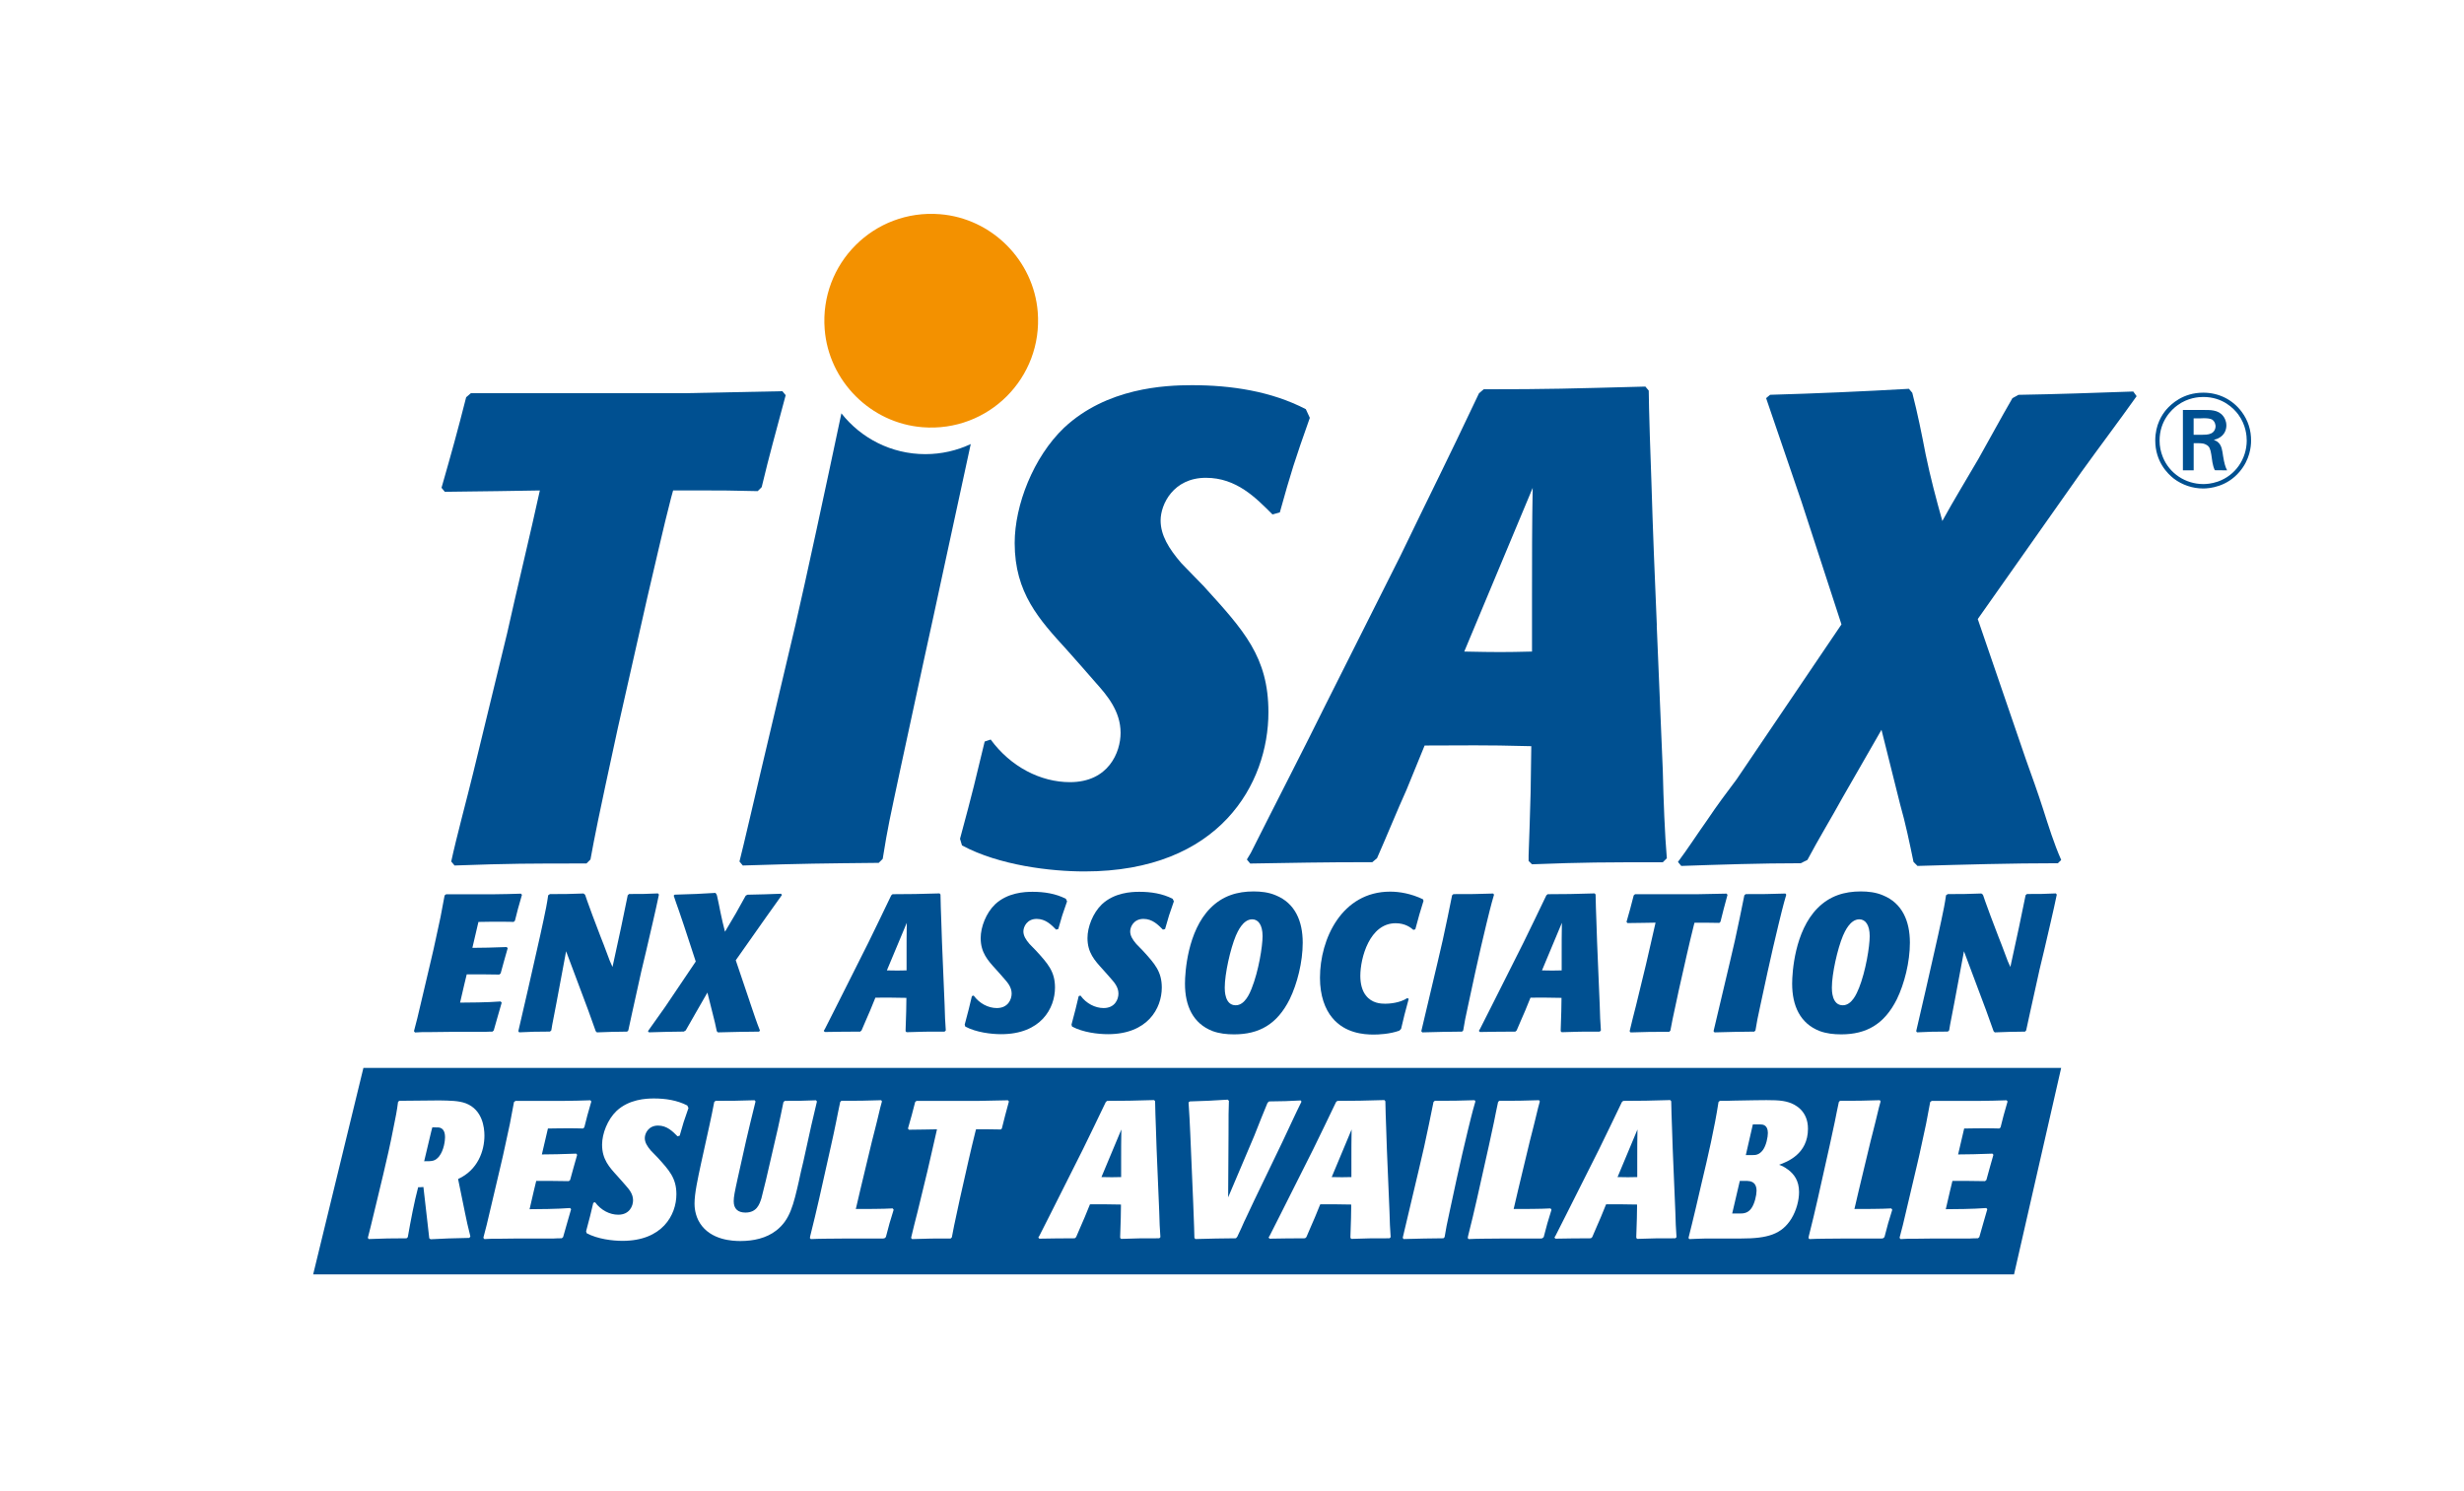
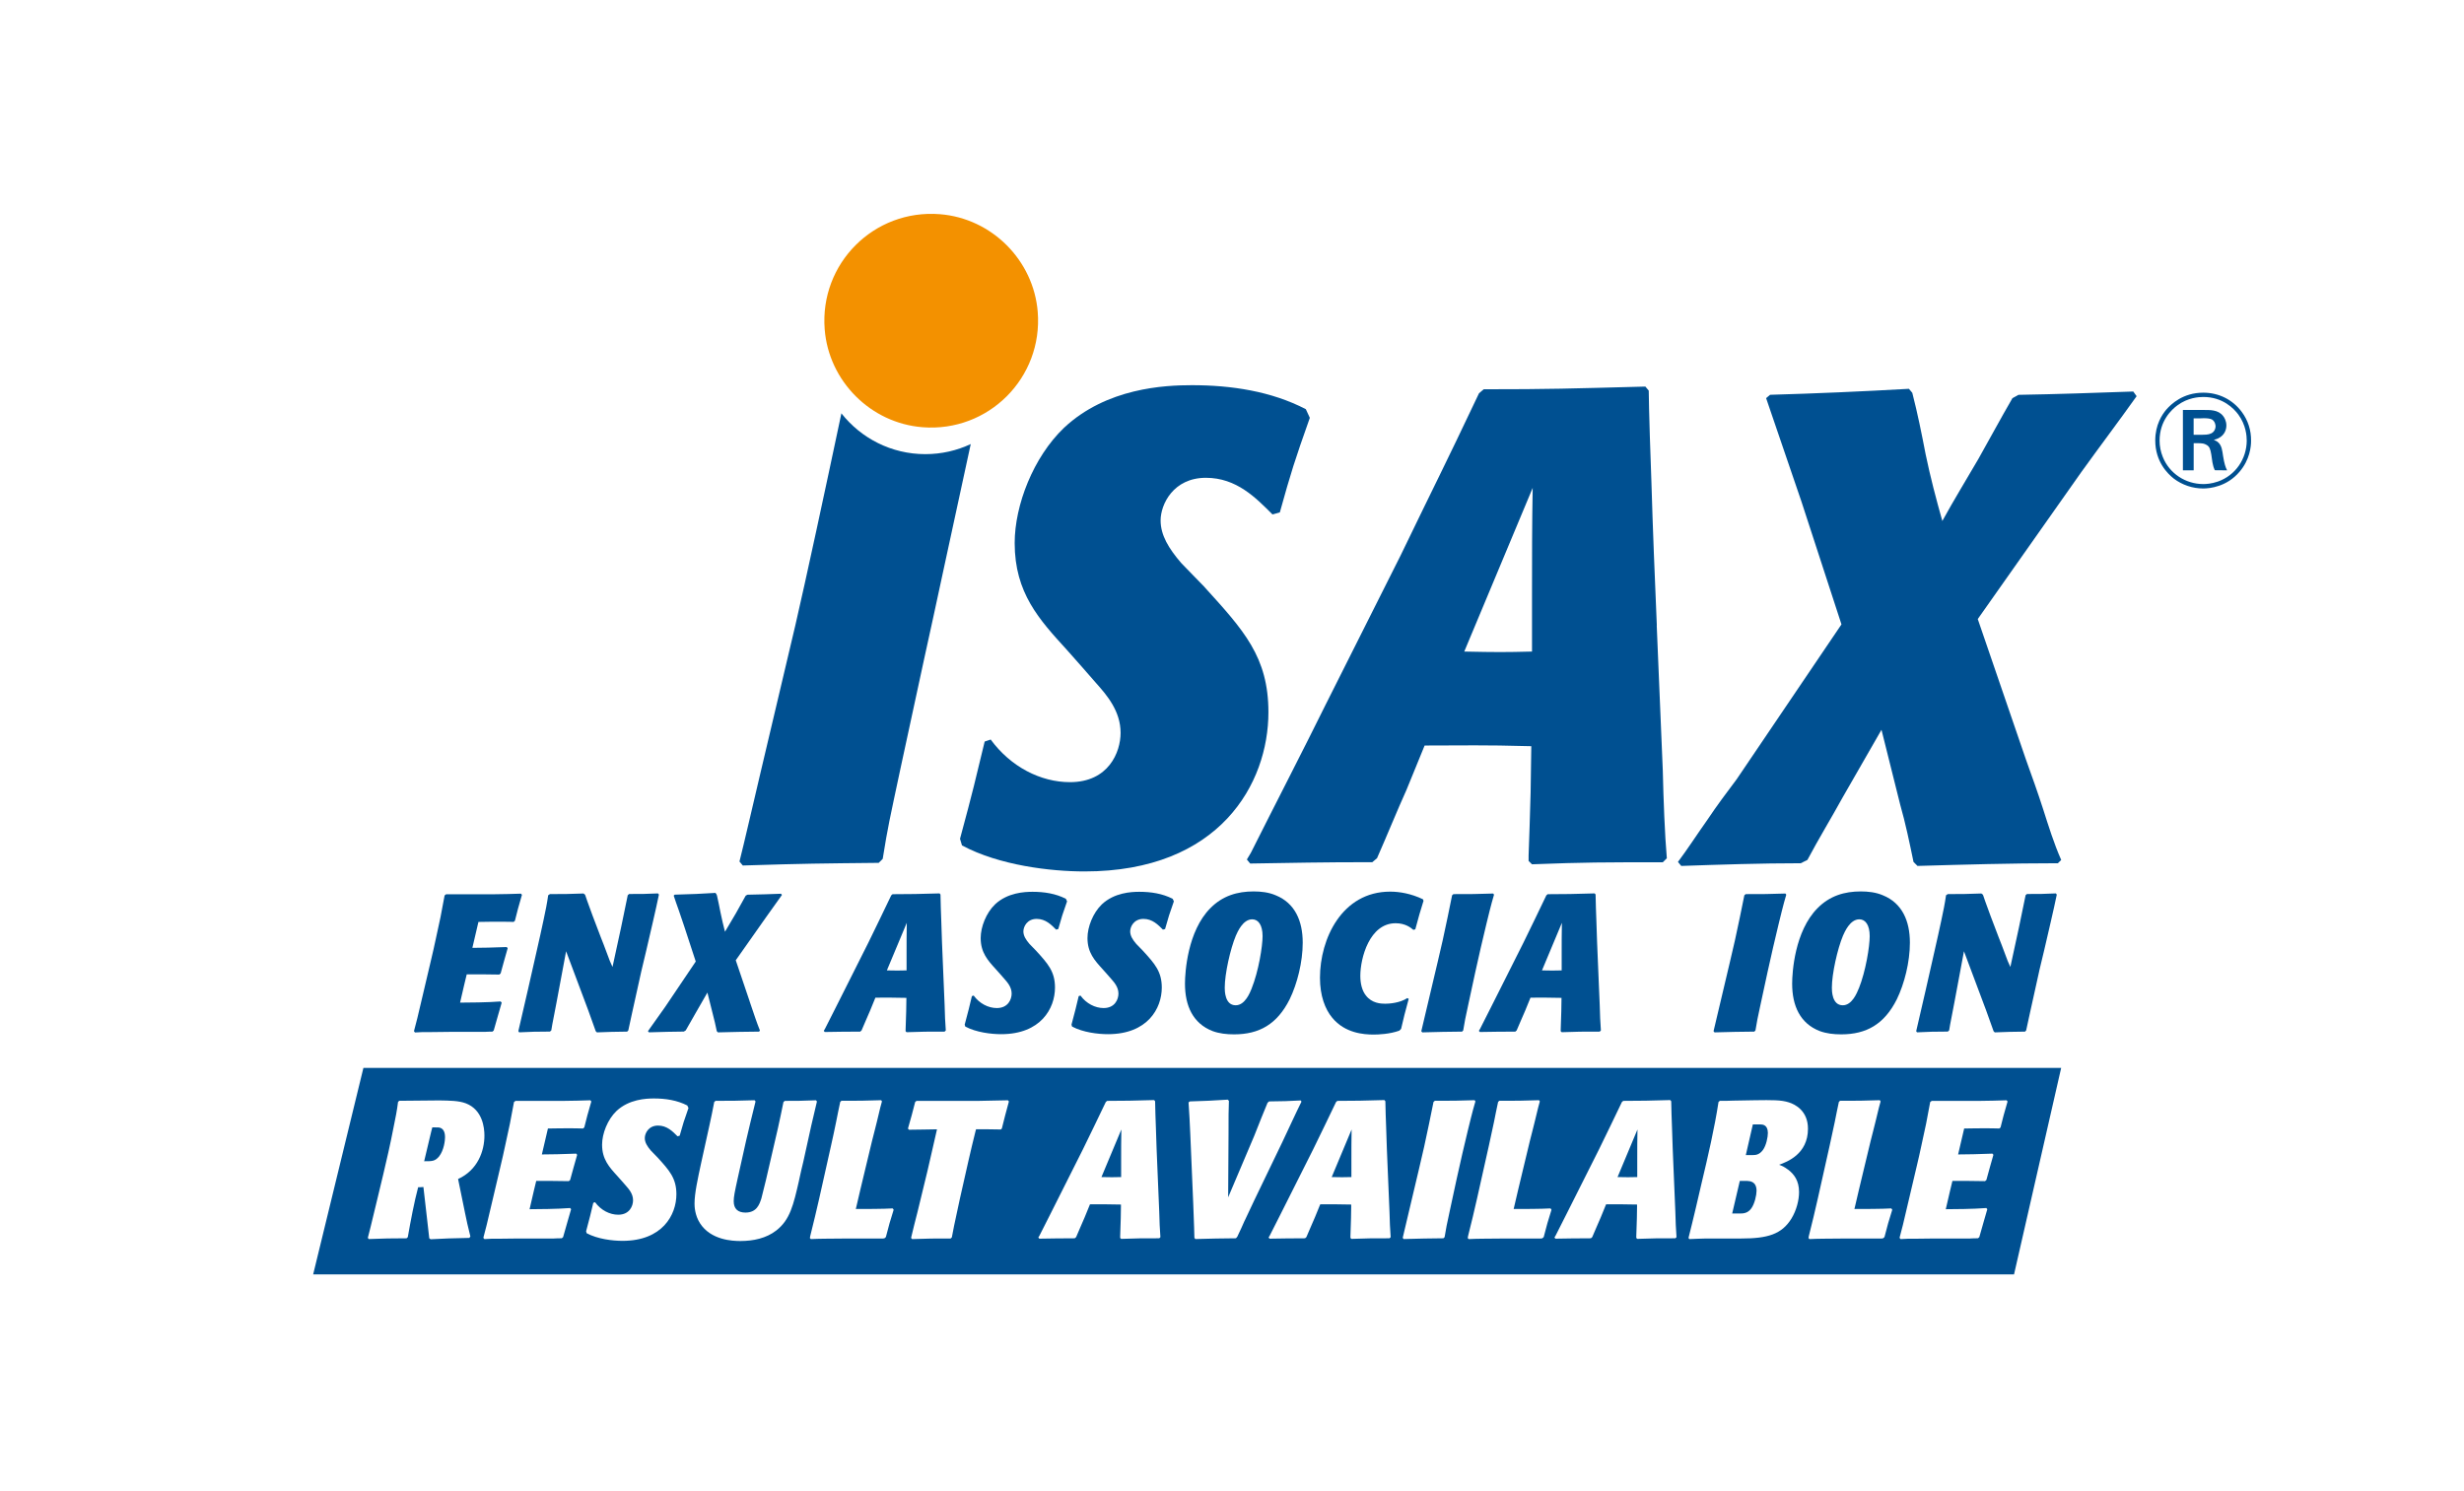
<svg xmlns="http://www.w3.org/2000/svg" id="Ebene_1" data-name="Ebene 1" version="1.1" viewBox="0 0 585.55 354.33">
  <defs>
    <style>
      .cls-1 {
        fill: none;
      }

      .cls-1, .cls-2, .cls-3 {
        stroke-width: 0px;
      }

      .cls-2 {
        fill: #005091;
      }

      .cls-3 {
        fill: #f39100;
      }
    </style>
  </defs>
  <g id="TISAX_now_Result" data-name="TISAX® now Result">
    <g>
      <path class="cls-2" d="M119.23,238.29c-.56,1.85-1.02,3.61-1.9,6.63l-.32.28c-.88,0-.97,0-1.85.05h-8.34c-1.44,0-2.87.05-4.31.05-1.99,0-2.78,0-3.89.09l-.23-.28c0-.14.05-.28.09-.42.46-1.62.69-2.64,2.13-8.76l1.81-7.69c.42-1.71.79-3.43,1.16-5.14l1.11-5.14c.14-.74.83-4.36.97-5.14l.37-.28h11.58c1.02,0,2.04-.05,3.1-.05,1.9-.05,2.13-.05,3.1-.09l.23.28c-.83,2.83-1.11,3.89-1.67,6.16l-.32.28c-.28,0-1.11-.05-2.6-.05-1.67,0-3.85,0-5.75.05l-1.44,6.16,3.66-.05c1.48-.05,3.01-.09,4.5-.14l.23.28c-.56,1.9-1.21,4.31-1.67,5.98l-.32.28c-.23,0-3.48-.05-3.89-.05h-3.85l-.56,2.32c-.14.65-.88,3.71-1.02,4.4l4.36-.05c2.41-.05,3.06-.09,5.28-.23l.23.28Z" />
      <path class="cls-2" d="M152.41,230.82c-2.27,10.2-2.64,11.96-3.1,14.09l-.28.28c-3.15.05-4.31.05-7.18.18l-.28-.28c-.23-.7-1.48-4.12-1.76-4.91l-5.28-14.09-2.27,12.14c-.23,1.11-.42,2.27-.65,3.38-.37,1.9-.42,2.13-.6,3.29l-.32.28c-3.34,0-4.45.05-7.32.18l-.19-.28c.65-2.73,1.62-7.09,2.27-9.82l2.13-9.41c.56-2.41,1.07-4.77,1.58-7.14s.83-3.94,1.11-5.93l.42-.28c3.48,0,4.22,0,7.97-.14l.37.28.09.23c.19.65.37,1.07,1.71,4.77l1.9,5c.51,1.25.97,2.5,1.44,3.75.74,1.99.83,2.27,1.39,3.43l2.04-9.41c.51-2.55,1.11-5.47,1.58-7.65l.32-.28c3.15,0,3.85,0,6.86-.14l.23.28c-.74,3.66-2.13,9.45-2.97,13.12l-1.2,5.05Z" />
      <path class="cls-2" d="M178.13,237.96c1.11,3.29,1.76,5.24,2.46,6.95l-.19.28c-4.12.05-5.14.05-9.78.18l-.28-.28c-.42-1.95-.46-2.18-.93-3.99l-1.3-5.19-2.69,4.68c-.7,1.25-1.16,2.04-2.46,4.31l-.46.28c-3.48.05-4.36.05-8.29.18l-.23-.28c1.16-1.58,2.92-4.17,4.08-5.75l7.28-10.8-2.78-8.48c-.42-1.21-.79-2.36-1.21-3.57-.23-.56-1.16-3.34-1.25-3.61l.23-.23c4.68-.14,5.79-.18,9.69-.42.23.28.28.33.37.65.32,1.34.56,2.69.83,3.99.42,1.99.56,2.59,1.07,4.59.37-.65,2.18-3.71,2.6-4.4.32-.6,1.95-3.52,2.32-4.17l.42-.23c3.85-.09,4.45-.09,7.97-.23l.23.28c-.56.79-.65.88-3.8,5.33l-7.18,10.2,3.29,9.73Z" />
      <path class="cls-2" d="M223.5,212.61c0,.93.14,5.33.19,6.35.09,3.29.23,6.58.37,9.87l.42,10.01c.05,2.04.14,4.45.28,6.07l-.28.28c-4.12,0-5.33,0-9.04.14l-.23-.23v-.37c.05-1.39.09-2.5.14-4.36l.05-3.2c-3.48-.09-4.45-.05-7.37-.05l-1.25,3.06c-.65,1.44-1.34,3.15-2.04,4.73l-.32.28c-3.66,0-5.38.05-8.43.09l-.23-.28.28-.46c1.53-3.06,3.8-7.46,5.14-10.19l5.19-10.33c2.55-5.28,2.87-5.84,5.42-11.21l.32-.28c4.63,0,5.84-.05,11.17-.19l.23.28ZM210.76,230.64c2.27.05,2.78.05,4.68,0v-3.85c0-2.41,0-5.05.05-7.46l-4.73,11.31Z" />
      <path class="cls-2" d="M250.98,220.95c-1.16-1.16-2.5-2.55-4.63-2.55-2.27,0-3.15,1.85-3.15,2.97,0,1.02.56,1.95,1.44,2.97.23.23,1.34,1.39,1.62,1.67,2.73,3.01,4.45,4.87,4.45,8.71,0,4.96-3.38,11.08-12.79,11.08-2.36,0-5.93-.42-8.53-1.81l-.14-.46c.93-3.43,1.07-4.08,1.71-6.77l.42-.14c1.39,1.9,3.48,2.97,5.51,2.97,2.69,0,3.52-2.09,3.52-3.43,0-1.53-.97-2.64-1.71-3.48l-.97-1.11c-.37-.42-.69-.79-1.07-1.2-1.9-2.09-3.61-3.94-3.61-7.42,0-2.64,1.3-5.98,3.43-8.02,2.97-2.78,7-2.97,8.9-2.97,2.73,0,5.51.42,7.92,1.67l.28.6c-1.07,3.01-1.3,3.75-2.09,6.58l-.51.14Z" />
      <path class="cls-2" d="M276.36,220.95c-1.16-1.16-2.5-2.55-4.63-2.55-2.27,0-3.15,1.85-3.15,2.97,0,1.02.56,1.95,1.44,2.97.23.23,1.34,1.39,1.62,1.67,2.73,3.01,4.45,4.87,4.45,8.71,0,4.96-3.38,11.08-12.79,11.08-2.36,0-5.93-.42-8.53-1.81l-.14-.46c.93-3.43,1.07-4.08,1.71-6.77l.42-.14c1.39,1.9,3.48,2.97,5.51,2.97,2.69,0,3.52-2.09,3.52-3.43,0-1.53-.97-2.64-1.71-3.48l-.97-1.11c-.37-.42-.69-.79-1.07-1.2-1.9-2.09-3.61-3.94-3.61-7.42,0-2.64,1.3-5.98,3.43-8.02,2.97-2.78,7-2.97,8.9-2.97,2.73,0,5.51.42,7.92,1.67l.28.6c-1.07,3.01-1.3,3.75-2.09,6.58l-.51.14Z" />
      <path class="cls-2" d="M306.48,237.5c-2.97,5.93-7.23,8.34-13.21,8.34-1.81,0-3.52-.19-5.14-.79-4.63-1.81-6.53-5.98-6.53-11.26,0-2.69.6-12.47,6.02-17.93,2.92-2.97,6.44-3.99,10.29-3.99,1.71,0,3.57.19,5.28.93,4.54,1.85,6.39,6.07,6.39,11.26,0,4.59-1.3,9.73-3.1,13.44ZM297.44,234.95c1.67-4.17,2.6-10.06,2.6-12.46,0-2.64-1.02-3.99-2.46-3.99-2.22,0-3.48,2.97-3.89,3.89-1.3,3.1-2.64,9.04-2.64,12.37,0,.65,0,4.17,2.6,4.17,2.22,0,3.38-2.97,3.8-3.99Z" />
      <path class="cls-2" d="M334.77,237.4c-.93,3.38-1.16,4.36-1.81,7.14l-.42.42c-2.27.83-5,.93-6.12.93-2.32,0-6.81-.32-9.82-3.99-1.71-2.04-2.92-5.24-2.92-9.5,0-9.31,5.24-20.48,16.68-20.48,2.22,0,4.96.46,7.79,1.81l.14.37c-.88,2.92-1.11,3.52-1.95,6.77l-.46.14c-.65-.56-1.95-1.58-4.22-1.58-6.21,0-8.39,8.29-8.39,12.51,0,1.85.42,3.52,1.3,4.63,1.44,1.9,3.57,1.99,4.63,1.99.83,0,3.43-.14,5.24-1.34l.32.18Z" />
      <path class="cls-2" d="M348.97,238.56c-.79,3.71-.88,4.03-1.25,6.35l-.28.28c-4.08.05-5,.05-9.45.18l-.23-.28c.23-.88,1.25-5.28,1.48-6.26l2.41-10.19c1.07-4.59,1.34-5.65,2.36-10.61.23-1.11.74-3.52,1.07-5.24l.32-.28c4.26,0,5.28,0,9.45-.14l.19.28c-.7,2.32-1.48,5.61-1.81,6.95-1.11,4.63-1.53,6.44-2.64,11.45l-1.62,7.51Z" />
      <path class="cls-2" d="M379.18,212.61c0,.93.14,5.33.19,6.35.09,3.29.23,6.58.37,9.87l.42,10.01c.05,2.04.14,4.45.28,6.07l-.28.28c-4.12,0-5.33,0-9.04.14l-.23-.23v-.37c.05-1.39.09-2.5.14-4.36l.05-3.2c-3.48-.09-4.45-.05-7.37-.05l-1.25,3.06c-.65,1.44-1.34,3.15-2.04,4.73l-.32.28c-3.66,0-5.38.05-8.43.09l-.23-.28.28-.46c1.53-3.06,3.8-7.46,5.14-10.19l5.19-10.33c2.55-5.28,2.87-5.84,5.42-11.21l.32-.28c4.63,0,5.84-.05,11.17-.19l.23.28ZM366.44,230.64c2.27.05,2.78.05,4.68,0v-3.85c0-2.41,0-5.05.05-7.46l-4.73,11.31Z" />
-       <path class="cls-2" d="M398.85,235.83c-1.44,6.63-1.58,7.37-1.9,9.13l-.28.28c-4.03,0-5.24,0-9.17.14l-.23-.28c.37-1.71,1.11-4.45,1.53-6.16l2.36-9.73c.6-2.73,1.67-7.14,2.27-9.92l-2.92.05c-.56,0-3.2.05-3.75.05l-.23-.28c.74-2.59,1.07-3.75,1.71-6.3l.32-.28h14.83c1.95-.05,4.96-.09,6.91-.14l.23.28c-.79,2.97-1.07,3.89-1.67,6.4l-.28.28c-2.13-.05-2.36-.05-3.43-.05h-2.46c-.05.19-.09.32-.14.51-.51,1.95-1.21,5.05-1.67,7l-2.04,9.04Z" />
      <path class="cls-2" d="M418.42,238.56c-.79,3.71-.88,4.03-1.25,6.35l-.28.28c-4.08.05-5,.05-9.45.18l-.23-.28c.23-.88,1.25-5.28,1.48-6.26l2.41-10.19c1.07-4.59,1.34-5.65,2.36-10.61.23-1.11.74-3.52,1.07-5.24l.32-.28c4.26,0,5.28,0,9.45-.14l.19.28c-.7,2.32-1.48,5.61-1.81,6.95-1.11,4.63-1.53,6.44-2.64,11.45l-1.62,7.51Z" />
      <path class="cls-2" d="M450.77,237.5c-2.97,5.93-7.23,8.34-13.21,8.34-1.81,0-3.52-.19-5.14-.79-4.63-1.81-6.53-5.98-6.53-11.26,0-2.69.6-12.47,6.02-17.93,2.92-2.97,6.44-3.99,10.29-3.99,1.71,0,3.57.19,5.28.93,4.54,1.85,6.39,6.07,6.39,11.26,0,4.59-1.3,9.73-3.1,13.44ZM441.73,234.95c1.67-4.17,2.59-10.06,2.59-12.46,0-2.64-1.02-3.99-2.46-3.99-2.22,0-3.48,2.97-3.89,3.89-1.3,3.1-2.64,9.04-2.64,12.37,0,.65,0,4.17,2.59,4.17,2.22,0,3.38-2.97,3.8-3.99Z" />
      <path class="cls-2" d="M484.6,230.82c-2.27,10.2-2.64,11.96-3.1,14.09l-.28.28c-3.15.05-4.31.05-7.18.18l-.28-.28c-.23-.7-1.48-4.12-1.76-4.91l-5.28-14.09-2.27,12.14c-.23,1.11-.42,2.27-.65,3.38-.37,1.9-.42,2.13-.6,3.29l-.32.28c-3.34,0-4.45.05-7.32.18l-.19-.28c.65-2.73,1.62-7.09,2.27-9.82l2.13-9.41c.56-2.41,1.07-4.77,1.58-7.14s.83-3.94,1.11-5.93l.42-.28c3.48,0,4.22,0,7.97-.14l.37.28.09.23c.19.65.37,1.07,1.71,4.77l1.9,5c.51,1.25.97,2.5,1.44,3.75.74,1.99.83,2.27,1.39,3.43l2.04-9.41c.51-2.55,1.11-5.47,1.58-7.65l.32-.28c3.15,0,3.85,0,6.86-.14l.23.28c-.74,3.66-2.13,9.45-2.97,13.12l-1.21,5.05Z" />
    </g>
    <g>
      <path class="cls-2" d="M393.73,148.63c-.48-11.32-.95-22.63-1.28-33.95-.16-3.51-.64-18.66-.64-21.84l-.8-.96c-18.33.48-22.48.64-38.42.64l-1.12.96c-8.76,18.49-9.88,20.41-18.65,38.58l-17.86,35.55c-4.62,9.41-12.43,24.56-17.7,35.08l-.95,1.59.79.96c10.53-.16,16.42-.32,29.02-.32l1.12-.95c2.39-5.42,4.78-11.32,7.01-16.26l4.3-10.52c10.04,0,13.39-.16,25.35.16l-.16,11c-.16,6.38-.32,10.21-.48,14.99v1.28l.8.8c12.75-.48,16.9-.48,31.09-.48l.96-.95c-.48-5.58-.8-13.87-.96-20.88l-1.44-34.44ZM364.07,141.62v13.24c-6.53.16-8.29.16-16.1,0l16.26-38.9c-.16,8.29-.16,17.38-.16,25.67Z" />
      <path class="cls-2" d="M286.26,139.53c-.95-.94-4.75-4.9-5.54-5.7-3.01-3.49-4.91-6.65-4.91-10.14,0-3.8,3.01-10.13,10.76-10.13,7.28,0,11.87,4.75,15.83,8.71l1.74-.48c2.69-9.65,3.49-12.19,7.13-22.48l-.95-2.06c-8.23-4.27-17.73-5.7-27.07-5.7-6.49,0-20.26.63-30.4,10.13-7.28,6.97-11.72,18.37-11.72,27.39,0,11.88,5.86,18.21,12.35,25.33,1.27,1.42,2.37,2.69,3.64,4.11l3.32,3.8c2.54,2.85,5.86,6.65,5.86,11.87,0,4.59-2.85,11.72-12.03,11.72-6.97,0-14.09-3.64-18.84-10.13l-1.43.48c-2.22,9.18-2.69,11.4-5.86,23.11l.47,1.58c8.87,4.75,21.06,6.18,29.13,6.18,32.14,0,43.69-20.9,43.69-37.84,0-13.14-5.86-19.47-15.2-29.76Z" />
-       <path class="cls-2" d="M181.01,115.78c2.05-8.55,3.01-11.71,5.7-21.85l-.79-.95c-6.65.16-16.94.32-23.59.48h-50.44l-1.11.95c-2.22,8.71-3.33,12.67-5.86,21.53l.79.95c1.9,0,10.7-.16,12.6-.16l9.98-.16c-2.06,9.5-5.7,24.54-7.76,33.88l-8.08,33.25c-1.42,5.86-3.96,15.2-5.22,21.06l.79.95c13.46-.48,17.58-.48,31.35-.48l.95-.95c1.11-6.01,1.58-8.55,6.49-31.19l6.97-30.87c1.58-6.65,3.96-17.26,5.7-23.91.16-.63.32-1.11.48-1.74h8.39c3.64,0,4.43,0,11.71.16l.95-.95Z" />
      <path class="cls-2" d="M199.95,98.25c-3.81,18.02-8.45,39.62-10.93,50.31l-8.23,34.83c-.79,3.32-4.27,18.37-5.06,21.37l.79.95c15.2-.48,18.36-.48,32.3-.63l.95-.95c1.27-7.92,1.58-9.02,4.27-21.69l5.54-25.65c2.5-11.24,7.14-33.11,11.11-51.25-3.27,1.54-6.93,2.4-10.79,2.4-8.09,0-15.29-3.79-19.94-9.69Z" />
      <path class="cls-2" d="M488.99,205.17c-11.1,0-22.2.32-33.31.64l-.95-.95c-.95-4.6-1.9-9.2-3.17-13.64l-4.44-17.77-9.2,16.02c-2.7,4.92-5.71,9.83-8.4,14.91l-1.59.79c-9.51,0-19.03.32-28.39.64l-.79-.95c2.38-3.17,4.61-6.66,6.98-9.99,2.22-3.33,4.6-6.51,6.98-9.67l24.9-36.8-9.51-29.19c-2.85-8.25-5.55-16.34-8.4-24.59l.95-.79c10.95-.31,21.89-.79,32.99-1.42l.8.95c1.27,4.92,2.22,9.67,3.17,14.6,1.11,5.39,2.54,10.79,3.97,15.86,2.69-4.91,5.71-9.83,8.57-14.75,2.69-4.76,5.23-9.51,8.09-14.44l1.43-.79c9.05-.15,18.24-.47,27.28-.79l.8,1.11c-4.28,6.03-8.72,11.89-13.17,18.08l-24.58,34.89,11.42,33.31c1.42,3.96,2.85,7.93,4.12,11.89,1.27,3.96,2.54,8.09,4.29,12.06l-.8.79Z" />
    </g>
    <path class="cls-3" d="M246.61,74.15c1.24,15.66-11.73,28.63-27.39,27.39-12.31-.97-22.28-10.96-23.24-23.27-1.23-15.65,11.73-28.6,27.38-27.36,12.31.97,22.27,10.94,23.25,23.24Z" />
    <path class="cls-2" d="M521.3,103.33v-3.9h1.66c.26,0,.51-.03.74-.03.96,0,1.5.1,1.92.28.79.45.89,1.38.89,1.63,0,.42-.16.8-.22.9-.39.77-1.18,1.02-1.99,1.09-.29.03-.57.03-.85.03h-2.15ZM529.26,111.8c-.41-.77-.67-1.63-.96-3.39-.19-1.18-.25-2.59-1.34-3.42-.16-.12-.42-.25-.86-.45.51-.12.8-.25,1.03-.35,1.73-.83,1.95-2.37,1.95-3.07,0-1.12-.51-1.92-.77-2.24-1.18-1.54-3.16-1.44-4.89-1.44h-4.67v14.35h2.56v-6.46h.89c1.22.03,1.57.06,2.18.42.67.38.89.93,1.11,2.24.2,1.31.26,2.53.84,3.77l2.94.03ZM534.95,104.77c.03-2.49-.71-4.85-2.21-6.87-2.2-2.97-5.53-4.57-9.14-4.57-4.83,0-7.64,2.69-8.83,4.06-.93,1.12-2.59,3.51-2.59,7.29,0,5.05,2.95,7.93,4.42,9.08,1.98,1.5,4.44,2.34,6.97,2.34,1.59,0,5.65-.42,8.66-4,2.43-2.85,2.72-5.95,2.72-7.32ZM533.92,104.74c-.03,4.35-2.68,8.24-6.84,9.71-1.57.54-2.85.6-3.48.6-4.22,0-8.06-2.52-9.62-6.42-.51-1.25-.77-2.56-.77-3.93,0-4.7,2.88-7.38,4.25-8.37,2.46-1.82,5.05-1.98,6.14-1.98,4.66,0,7.28,2.78,8.31,4.16,1.85,2.53,2.01,5.12,2.01,6.24Z" />
    <g>
      <path class="cls-2" d="M321.15,279.76v-3.85c0-2.41,0-5.05.05-7.46l-4.73,11.31c2.27.05,2.78.05,4.68,0Z" />
      <path class="cls-2" d="M86.36,253.82l-11.94,49.07h404.2l11.2-49.07H86.36ZM110.48,288.15c.32,1.62.79,3.75,1.3,5.7l-.23.37c-4.54.09-5.7.14-9.22.32l-.32-.23c-.09-.65-.42-3.8-.51-4.5l-.88-7.69c-.56.05-.69.05-1.25.05-.93,3.48-1.76,7.88-2.46,11.86l-.28.28c-4.03,0-5.19.05-8.99.18l-.23-.28c.37-1.3.74-2.97,2.27-9.27l1.39-5.79c.83-3.52,1.62-6.86,2.55-11.68.32-1.53.74-3.61.97-5.56l.28-.28,9.55-.09c2.5.05,4.59.05,6.3.7,3.94,1.53,4.4,5.75,4.4,7.65,0,3.66-1.58,8.2-6.26,10.33l1.62,7.92ZM138.56,268.22c-.28,0-1.11-.05-2.6-.05-1.67,0-3.85,0-5.75.05l-1.44,6.16,3.66-.05c1.48-.05,3.01-.09,4.5-.14l.23.28c-.56,1.9-1.21,4.31-1.67,5.98l-.32.28c-.23,0-3.48-.05-3.89-.05h-3.85l-.56,2.32c-.14.65-.88,3.71-1.02,4.4l4.36-.05c2.41-.05,3.06-.09,5.28-.23l.23.28c-.56,1.85-1.02,3.61-1.9,6.63l-.32.28c-.88,0-.97,0-1.85.05h-8.34c-1.44,0-2.87.05-4.31.05-1.99,0-2.78,0-3.89.09l-.23-.28c0-.14.05-.28.09-.42.46-1.62.69-2.64,2.13-8.76l1.81-7.69c.42-1.71.79-3.43,1.16-5.14l1.11-5.14c.14-.74.83-4.36.97-5.14l.37-.28h11.58c1.02,0,2.04-.05,3.1-.05,1.9-.05,2.13-.05,3.1-.09l.23.28c-.83,2.83-1.11,3.89-1.67,6.16l-.32.28ZM161.52,269.93l-.51.14c-1.16-1.16-2.5-2.55-4.63-2.55-2.27,0-3.15,1.85-3.15,2.97,0,1.02.56,1.95,1.44,2.97.23.23,1.34,1.39,1.62,1.67,2.73,3.01,4.45,4.87,4.45,8.71,0,4.96-3.38,11.08-12.79,11.08-2.36,0-5.93-.42-8.53-1.81l-.14-.46c.93-3.43,1.07-4.08,1.71-6.77l.42-.14c1.39,1.9,3.48,2.97,5.51,2.97,2.69,0,3.52-2.09,3.52-3.43,0-1.53-.97-2.64-1.71-3.48l-.97-1.11c-.37-.42-.69-.79-1.07-1.2-1.9-2.09-3.61-3.94-3.61-7.42,0-2.64,1.3-5.98,3.43-8.02,2.97-2.78,7-2.97,8.9-2.97,2.73,0,5.51.42,7.92,1.67l.28.6c-1.07,3.01-1.3,3.75-2.09,6.58ZM189.89,280.55c-1.34,5.84-2.13,9.36-5.42,11.91-2.36,1.85-5.47,2.5-8.53,2.5-1.81,0-7-.19-9.59-4.22-1.25-1.95-1.3-4.03-1.3-4.68,0-2.46.79-5.98,1.53-9.45l1.99-9.04c.42-1.85.79-3.75,1.16-5.65l.32-.28c3.99,0,4.91,0,9.27-.14l.23.28c-1.85,7.46-2.73,11.35-4.22,18.17-.74,3.38-.97,4.5-.97,5.56,0,1.81,1.02,2.69,2.78,2.69,2.69,0,3.34-1.95,3.8-3.38.46-1.71,1.62-6.53,2.27-9.5l1.67-7.23c.46-2.04.88-4.12,1.3-6.16l.32-.28c3.1,0,3.75,0,7.41-.14l.23.28c-.37,1.58-.97,4.12-1.34,5.7l-1.9,8.62c-.37,1.48-.7,2.97-1.02,4.45ZM210.51,294.03l-.32.28c-.09,0-.19.05-.32.05h-8.06c-3.34.05-3.75.05-5.93.05-1.07,0-2.13.05-3.2.09l-.23-.28c.05-.14.09-.28.09-.42,1.07-4.36,1.2-4.82,2.13-8.9l2.83-12.65c.42-1.9.83-3.75,1.2-5.61.14-.7.79-3.99.97-4.73l.28-.28c4.26,0,5.28,0,9.45-.14l.19.28c-.23.83-.46,1.62-1.2,4.82-.37,1.58-.79,3.06-1.16,4.59l-1.67,6.95c-.74,3.11-1.53,6.35-2.18,9.22,1.95,0,6.63,0,8.76-.14l.23.32c-.88,2.83-1.11,3.57-1.85,6.49ZM238.12,268.17l-.28.28c-2.13-.05-2.36-.05-3.43-.05h-2.46c-.05.19-.09.32-.14.51-.51,1.95-1.21,5.05-1.67,7l-2.04,9.04c-1.44,6.63-1.58,7.37-1.9,9.13l-.28.28c-4.03,0-5.24,0-9.18.14l-.23-.28c.37-1.71,1.11-4.45,1.53-6.16l2.36-9.73c.6-2.73,1.67-7.14,2.27-9.92l-2.92.05c-.56,0-3.2.05-3.75.05l-.23-.28c.74-2.59,1.07-3.75,1.71-6.3l.32-.28h14.83c1.95-.05,4.96-.09,6.9-.14l.23.28c-.79,2.97-1.07,3.89-1.67,6.4ZM275.47,294.31c-4.12,0-5.33,0-9.04.14l-.23-.23v-.37c.05-1.39.09-2.5.14-4.36l.05-3.2c-3.48-.09-4.45-.05-7.37-.05l-1.25,3.06c-.65,1.44-1.34,3.15-2.04,4.73l-.32.28c-3.66,0-5.38.05-8.43.09l-.23-.28.28-.46c1.53-3.06,3.8-7.46,5.14-10.19l5.19-10.33c2.55-5.28,2.87-5.84,5.42-11.21l.32-.28c4.63,0,5.84-.05,11.17-.19l.23.28c0,.93.14,5.33.19,6.35.09,3.29.23,6.58.37,9.87l.42,10.01c.05,2.04.14,4.45.28,6.07l-.28.28ZM295.79,290.09c-.51,1.11-.97,2.27-1.76,3.85l-.32.37c-4.12.05-5.33.05-9.64.18l-.23-.28c0-.83-.09-3.2-.28-8.2l-.69-16.31c-.05-1.34-.32-6.77-.42-7.69l.32-.23c3.94-.14,4.82-.14,8.99-.42l.28.28c-.09,2.08-.09,3.71-.09,7.97l-.09,14.97,6.21-14.64c1.02-2.55,2.41-6.12,3.15-7.83l.37-.33c3.62-.05,4.17-.05,7.51-.23l.19.28c-1.3,2.59-3.24,6.86-4.5,9.5l-6.72,13.95c-.74,1.58-1.53,3.2-2.27,4.82ZM330.19,294.31c-4.12,0-5.33,0-9.04.14l-.23-.23v-.37c.05-1.39.09-2.5.14-4.36l.05-3.2c-3.48-.09-4.45-.05-7.37-.05l-1.25,3.06c-.65,1.44-1.34,3.15-2.04,4.73l-.32.28c-3.66,0-5.38.05-8.43.09l-.23-.28.28-.46c1.53-3.06,3.8-7.46,5.14-10.19l5.19-10.33c2.55-5.28,2.87-5.84,5.42-11.21l.32-.28c4.63,0,5.84-.05,11.17-.19l.23.28c0,.93.14,5.33.19,6.35.09,3.29.23,6.58.37,9.87l.42,10.01c.05,2.04.14,4.45.28,6.07l-.28.28ZM344.55,287.68c-.79,3.71-.88,4.03-1.25,6.35l-.28.28c-4.08.05-5,.05-9.45.18l-.23-.28c.23-.88,1.25-5.28,1.48-6.26l2.41-10.19c1.07-4.59,1.34-5.65,2.36-10.61.23-1.11.74-3.52,1.07-5.24l.32-.28c4.26,0,5.28,0,9.45-.14l.19.28c-.7,2.32-1.48,5.61-1.81,6.95-1.11,4.63-1.53,6.44-2.64,11.45l-1.62,7.51ZM366.84,294.03l-.32.28c-.09,0-.19.05-.32.05h-8.06c-3.34.05-3.75.05-5.93.05-1.07,0-2.13.05-3.2.09l-.23-.28c.05-.14.09-.28.09-.42,1.07-4.36,1.21-4.82,2.13-8.9l2.83-12.65c.42-1.9.83-3.75,1.21-5.61.14-.7.79-3.99.97-4.73l.28-.28c4.26,0,5.28,0,9.45-.14l.19.28c-.23.83-.46,1.62-1.21,4.82-.37,1.58-.79,3.06-1.16,4.59l-1.67,6.95c-.74,3.11-1.53,6.35-2.18,9.22,1.95,0,6.63,0,8.76-.14l.23.32c-.88,2.83-1.11,3.57-1.85,6.49ZM398.12,294.31c-4.12,0-5.33,0-9.04.14l-.23-.23v-.37c.05-1.39.09-2.5.14-4.36l.05-3.2c-3.48-.09-4.45-.05-7.37-.05l-1.25,3.06c-.65,1.44-1.34,3.15-2.04,4.73l-.32.28c-3.66,0-5.38.05-8.43.09l-.23-.28.28-.46c1.53-3.06,3.8-7.46,5.14-10.19l5.19-10.33c2.55-5.28,2.87-5.84,5.42-11.21l.32-.28c4.63,0,5.84-.05,11.17-.19l.23.28c0,.93.14,5.33.19,6.35.09,3.29.23,6.58.37,9.87l.42,10.01c.05,2.04.14,4.45.28,6.07l-.28.28ZM424.94,278c1.39,1.07,2.59,2.59,2.59,5.33,0,1.9-.6,4.31-1.81,6.3-2.32,3.75-5.7,4.73-11.91,4.73h-8.29c-1.58.05-2.18.05-4.08.14l-.18-.28c.56-2.13,1.11-4.54,1.71-7l1.39-5.98c1.53-6.4,3.1-13.21,4.03-19.32l.32-.28c1.44,0,2.18,0,3.2-.05l5.14-.09c4.08-.05,6.21-.09,8.06.51,1.48.46,4.54,1.99,4.54,6.26,0,6.07-5,7.88-6.86,8.57.65.23,1.21.46,2.13,1.16ZM447.82,294.03l-.32.28c-.09,0-.19.05-.32.05h-8.06c-3.34.05-3.75.05-5.93.05-1.07,0-2.13.05-3.2.09l-.23-.28c.05-.14.09-.28.09-.42,1.07-4.36,1.21-4.82,2.13-8.9l2.83-12.65c.42-1.9.83-3.75,1.21-5.61.14-.7.79-3.99.97-4.73l.28-.28c4.26,0,5.28,0,9.45-.14l.19.28c-.23.83-.46,1.62-1.21,4.82-.37,1.58-.79,3.06-1.16,4.59l-1.67,6.95c-.74,3.11-1.53,6.35-2.18,9.22,1.95,0,6.63,0,8.76-.14l.23.32c-.88,2.83-1.11,3.57-1.85,6.49ZM475.44,267.94l-.32.28c-.28,0-1.11-.05-2.6-.05-1.67,0-3.85,0-5.75.05l-1.44,6.16,3.66-.05c1.48-.05,3.01-.09,4.5-.14l.23.28c-.56,1.9-1.21,4.31-1.67,5.98l-.33.28c-.23,0-3.48-.05-3.89-.05h-3.85l-.56,2.32c-.14.65-.88,3.71-1.02,4.4l4.36-.05c2.41-.05,3.06-.09,5.28-.23l.23.28c-.56,1.85-1.02,3.61-1.9,6.63l-.32.28c-.88,0-.97,0-1.85.05h-8.34c-1.44,0-2.87.05-4.31.05-1.99,0-2.78,0-3.89.09l-.23-.28c0-.14.05-.28.09-.42.46-1.62.7-2.64,2.13-8.76l1.81-7.69c.42-1.71.79-3.43,1.16-5.14l1.11-5.14c.14-.74.83-4.36.97-5.14l.37-.28h11.58c1.02,0,2.04-.05,3.1-.05,1.9-.05,2.13-.05,3.11-.09l.23.28c-.83,2.83-1.11,3.89-1.67,6.16Z" />
      <path class="cls-2" d="M415.26,280.68h-1.81l-1.81,7.74h1.9c.74,0,1.81-.05,2.64-1.21.79-1.07,1.25-3.15,1.25-4.17,0-2.22-1.53-2.32-2.18-2.36Z" />
      <path class="cls-2" d="M389.08,279.76v-3.85c0-2.41,0-5.05.05-7.46l-4.73,11.31c2.27.05,2.78.05,4.68,0Z" />
      <path class="cls-2" d="M418.36,267.25h-1.81l-1.67,7.28h1.71c.6,0,1.48-.05,2.32-1.16s1.21-3.15,1.21-4.08c0-1.95-1.25-2.04-1.76-2.04Z" />
      <path class="cls-2" d="M104.87,268.17c-.42-.23-.6-.23-2.13-.23-.14.46-.32,1.25-.6,2.41l-1.34,5.65c1.95,0,2.55,0,3.52-1.11,1.21-1.53,1.44-3.85,1.44-4.59,0-1.53-.6-1.95-.88-2.13Z" />
      <path class="cls-2" d="M266.43,279.76v-3.85c0-2.41,0-5.05.05-7.46l-4.73,11.31c2.27.05,2.78.05,4.68,0Z" />
    </g>
  </g>
  <rect class="cls-1" x="0" y="0" width="585.55" height="354.33" />
</svg>